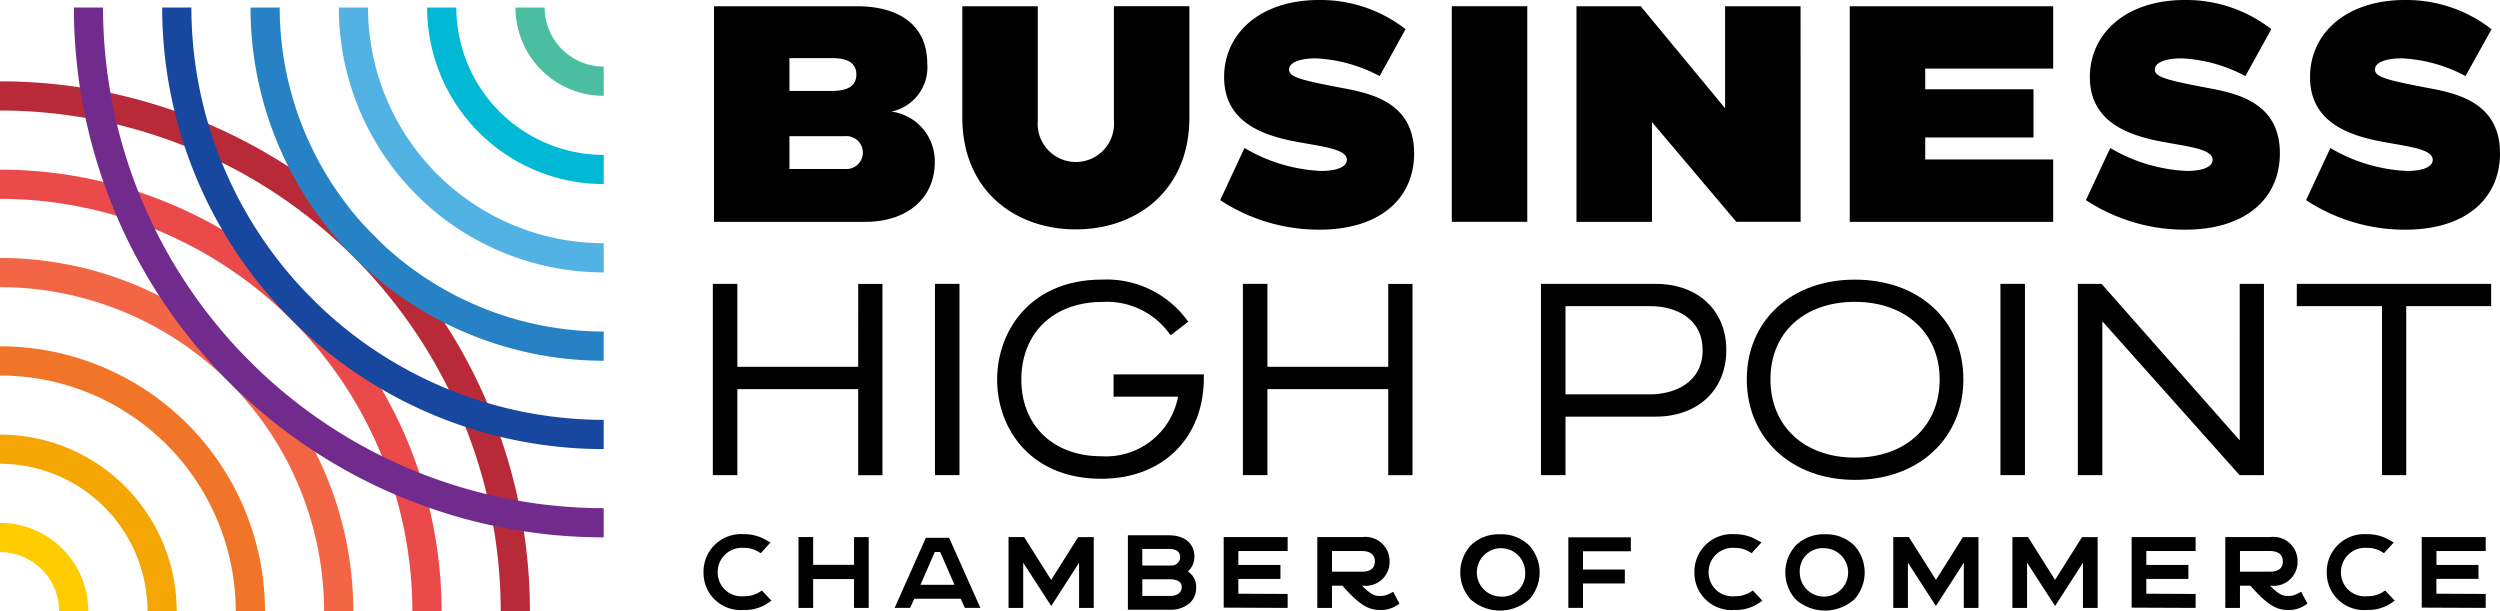
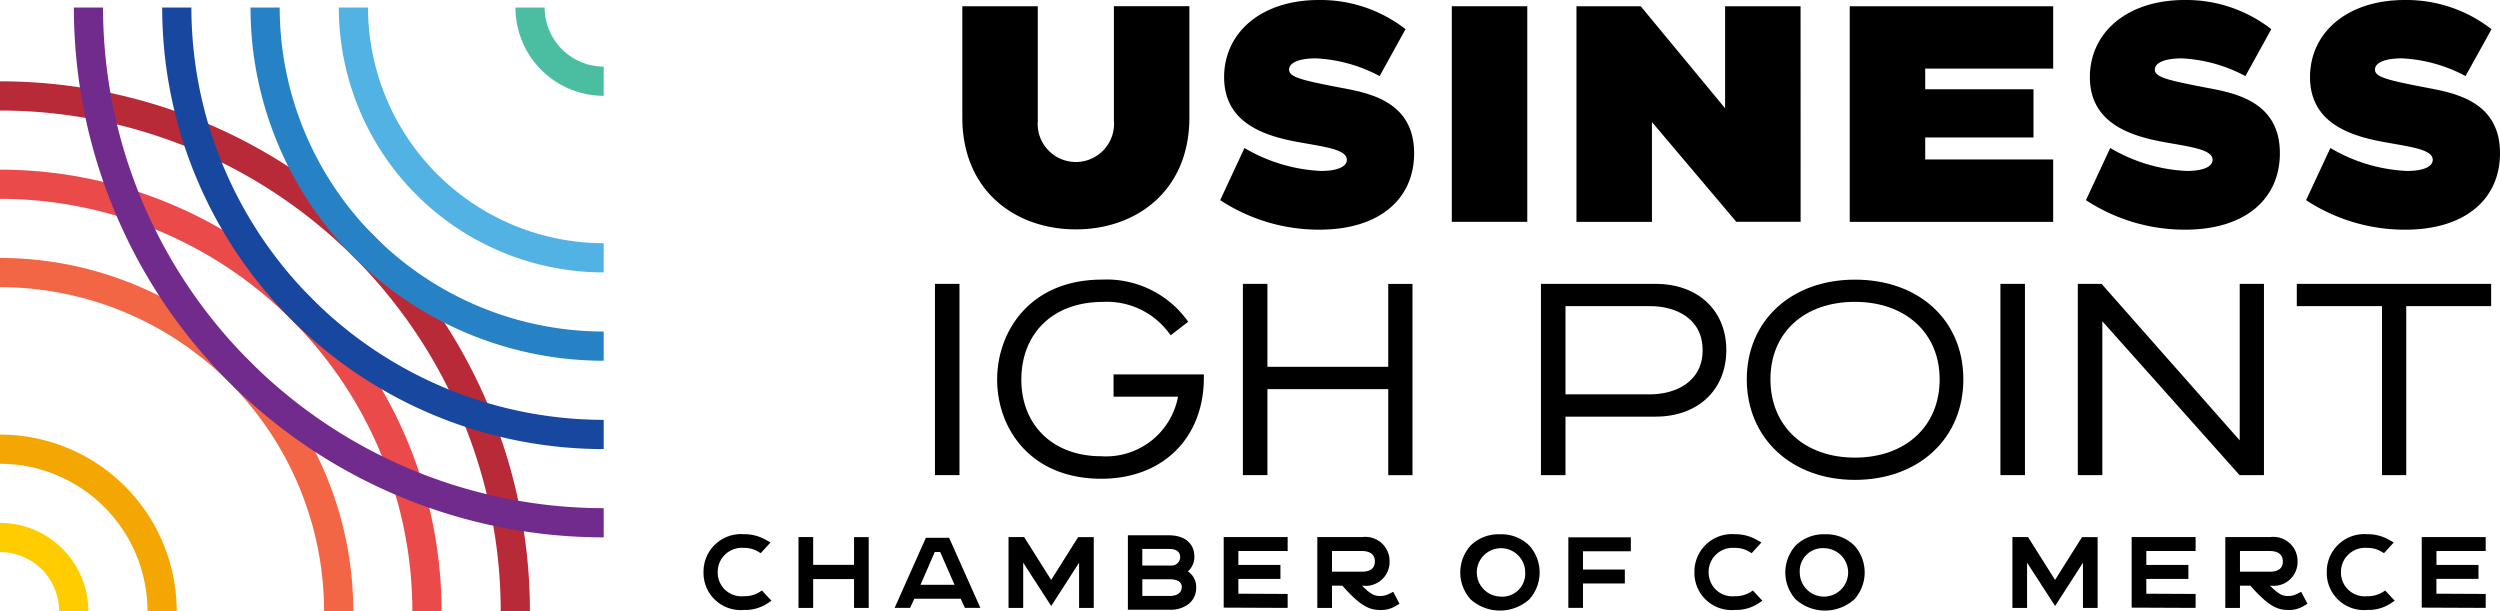
<svg xmlns="http://www.w3.org/2000/svg" width="200" height="48.898" viewBox="0 0 200 48.898">
  <g transform="translate(-140 -2644)">
-     <path d="M191.719,9.977a3.612,3.612,0,0,0,2.862-3.832c0-2.967-2.1-4.594-5.644-4.594H177.518V18.8h12.1c3.412,0,5.565-1.943,5.565-4.778a4,4,0,0,0-3.465-4.043M183.556,5.7h3.412c1.207,0,1.941.368,1.941,1.312s-.735,1.313-1.941,1.313h-3.412Zm4.435,8.873h-4.435V11.946h4.435a1.318,1.318,0,1,1,0,2.625" transform="translate(19.6 2642.948)" />
    <path d="M257.43,10.449v-8.9h-6.038v9.161a3.055,3.055,0,1,1-6.09,0V1.551h-6.038v8.9c0,5.854,4.226,8.951,9.083,8.951s9.083-3.1,9.083-8.951" transform="translate(-22.279 2642.948)" />
    <path d="M313.249,7.061c-3.439-.656-4.358-.893-4.358-1.5,0-.524.761-.892,2.152-.892a12.028,12.028,0,0,1,5.093,1.418l2.073-3.754A11.091,11.091,0,0,0,311.281,0c-4.673,0-7.587,2.652-7.587,6.168s2.94,4.62,5.644,5.145c2.232.421,4.175.6,4.175,1.47,0,.5-.63.892-2.074.892a13.156,13.156,0,0,1-6.115-1.837l-1.943,4.173a14.382,14.382,0,0,0,7.928,2.363c4.83,0,7.586-2.468,7.586-6.116,0-4.068-3.465-4.777-5.644-5.2" transform="translate(-65.765 2644)" />
    <rect width="6.038" height="17.247" transform="translate(256.144 2644.499)" />
    <path d="M409.889,1.551h-6.038V9.715L397.1,1.551H391.96V18.8H398V10.817l6.747,7.979h5.146Z" transform="translate(-125.843 2642.948)" />
    <path d="M459.906,18.8h16.275V13.809H465.944V12.051h8.662V8.191h-8.662V6.538h10.238V1.551H459.906Z" transform="translate(-171.927 2642.948)" />
    <path d="M528.5,7.061c-3.438-.656-4.357-.893-4.357-1.5,0-.524.762-.892,2.153-.892a12.025,12.025,0,0,1,5.093,1.418l2.073-3.754A11.09,11.09,0,0,0,526.533,0c-4.671,0-7.586,2.652-7.586,6.168s2.94,4.62,5.644,5.145c2.231.421,4.174.6,4.174,1.47,0,.5-.63.892-2.074.892a13.159,13.159,0,0,1-6.115-1.837l-1.943,4.173a14.385,14.385,0,0,0,7.928,2.363c4.829,0,7.586-2.468,7.586-6.116,0-4.068-3.465-4.777-5.644-5.2" transform="translate(-211.757 2644)" />
    <path d="M581.423,13.676a13.155,13.155,0,0,1-6.115-1.837l-1.944,4.174a14.391,14.391,0,0,0,7.928,2.362c4.829,0,7.586-2.468,7.586-6.116,0-4.068-3.465-4.778-5.644-5.2-3.439-.656-4.358-.893-4.358-1.5,0-.524.762-.892,2.153-.892a12.018,12.018,0,0,1,5.092,1.418L588.2,2.337A11.088,11.088,0,0,0,581.266,0c-4.672,0-7.586,2.651-7.586,6.168s2.94,4.62,5.644,5.145c2.232.421,4.173.6,4.173,1.47,0,.5-.629.893-2.073.893" transform="translate(-248.878 2644)" />
-     <path d="M188.859,77.213h-9.667V70.578H177.23v15.3h1.962V79h9.667v6.883H190.8v-15.3h-1.939Z" transform="translate(19.796 2596.131)" />
    <rect width="1.962" height="15.3" transform="translate(214.797 2666.709)" />
    <path d="M257.222,78.891h5.163a5.861,5.861,0,0,1-6.161,4.764c-3.813,0-6.374-2.462-6.374-6.127s2.494-6.217,6.51-6.217a6.174,6.174,0,0,1,5.283,2.464l.161.2,1.4-1.083-.161-.207a7.986,7.986,0,0,0-6.729-3.16c-5.774,0-8.4,4.147-8.4,8s2.609,7.932,8.337,7.932c4.9,0,8.2-3.25,8.2-8.089v-.261h-7.225V78.89Z" transform="translate(-28.142 2596.843)" />
    <path d="M320.649,77.213h-9.667V70.578h-1.962v15.3h1.962V79h9.667v6.883h1.939v-15.3h-1.939Z" transform="translate(-69.589 2596.131)" />
    <path d="M392.3,70.578h-9.169v15.3h1.963V81.2H392.3c3.385,0,5.659-2.138,5.659-5.322s-2.275-5.3-5.659-5.3m3.765,5.3c0,2.612-2.271,3.539-4.215,3.539h-6.757V72.36h6.8c1.923,0,4.17.921,4.17,3.518" transform="translate(-119.854 2596.131)" />
    <path d="M442.958,69.528c-5.093,0-8.651,3.281-8.651,7.976s3.557,8.043,8.651,8.043,8.674-3.307,8.674-8.043-3.567-7.976-8.674-7.976m6.779,7.976c0,3.746-2.724,6.262-6.779,6.262S436.2,81.25,436.2,77.5s2.716-6.195,6.757-6.195,6.779,2.49,6.779,6.195" transform="translate(-154.564 2596.843)" />
    <rect width="1.962" height="15.3" transform="translate(300.034 2666.709)" />
    <path d="M529.552,83.1,518.5,70.578H516.6v15.3h1.962V73.571l10.9,12.22.078.087h1.952v-15.3h-1.939Z" transform="translate(-210.375 2596.131)" />
    <path d="M571.061,72.359h6.816V85.878h1.939V72.359h6.793V70.578H571.061Z" transform="translate(-247.317 2596.131)" />
    <path d="M0,20.222v2.335A40.1,40.1,0,0,1,40.058,62.613h2.336A42.391,42.391,0,0,0,0,20.222" transform="translate(139.999 2630.284)" fill="#b92a38" />
    <path d="M0,42.181v2.335a33.028,33.028,0,0,1,32.99,32.99h2.336A35.325,35.325,0,0,0,0,42.181" transform="translate(139.999 2615.391)" fill="#eb4a4a" />
    <path d="M0,64.138v2.335A25.955,25.955,0,0,1,25.927,92.4h2.336A28.261,28.261,0,0,0,0,64.138" transform="translate(139.999 2600.499)" fill="#f26645" />
-     <path d="M0,86.1v2.335a18.882,18.882,0,0,1,18.86,18.861H21.2A21.2,21.2,0,0,0,0,86.1" transform="translate(139.999 2585.605)" fill="#f17529" />
    <path d="M0,108.053v2.335A11.808,11.808,0,0,1,11.8,122.182h2.336A14.13,14.13,0,0,0,0,108.052" transform="translate(140 2570.715)" fill="#f4a603" />
    <path d="M0,130.013v2.335a4.735,4.735,0,0,1,4.73,4.73H7.067A7.065,7.065,0,0,0,0,130.013" transform="translate(139.999 2555.819)" fill="#fc0" />
    <path d="M60.754,44.26V41.925A40.1,40.1,0,0,1,20.7,1.874H18.368A42.391,42.391,0,0,0,60.754,44.26" transform="translate(127.542 2642.729)" fill="#712b8d" />
    <path d="M75.648,37.2V34.862A33.027,33.027,0,0,1,42.662,1.877H40.327A35.326,35.326,0,0,0,75.648,37.2" transform="translate(112.648 2642.727)" fill="#17479e" />
    <path d="M90.539,30.13V27.794a25.954,25.954,0,0,1-25.92-25.92H62.283A28.261,28.261,0,0,0,90.539,30.13" transform="translate(97.757 2642.729)" fill="#2682c5" />
    <path d="M105.431,23.064V20.729A18.881,18.881,0,0,1,86.576,1.874H84.24a21.2,21.2,0,0,0,21.191,21.19" transform="translate(82.865 2642.729)" fill="#53b2e4" />
-     <path d="M120.327,16V13.666A11.807,11.807,0,0,1,108.537,1.877H106.2A14.13,14.13,0,0,0,120.327,16" transform="translate(67.97 2642.727)" fill="#01b9d5" />
    <path d="M135.218,8.934V6.6a4.735,4.735,0,0,1-4.724-4.724h-2.336a7.064,7.064,0,0,0,7.06,7.06" transform="translate(53.078 2642.729)" fill="#4bbea2" />
    <path d="M179.348,137.48a2.293,2.293,0,0,1-1.206.3,1.9,1.9,0,0,1-2.087-1.923,1.928,1.928,0,0,1,2.087-1.942,2.119,2.119,0,0,1,1.111.278l.243.144.782-.857-.38-.213a3.439,3.439,0,0,0-1.756-.448,3,3,0,0,0-3.222,3.039,2.968,2.968,0,0,0,3.222,3.02,3.267,3.267,0,0,0,1.878-.512l.334-.228-.763-.814-.243.157Z" transform="translate(21.362 2553.917)" />
    <path d="M202.975,135.753h-3.27v-2.222h-1.173V139.2h1.173v-2.308h3.27V139.2h1.173v-5.665h-1.173Z" transform="translate(5.348 2553.434)" />
    <path d="M224.93,133.711l-2.5,5.607h1.237l.337-.731h3.711l.337.731h1.237l-2.5-5.607H224.93Zm-.43,3.76,1.141-2.625h.431l1.149,2.625Z" transform="translate(-10.859 2553.312)" />
    <path d="M254.162,136.959,252,133.531h-1.249V139.2h1.173V135.58l2.241,3.466,2.23-3.462V139.2h1.173v-5.665h-1.249Z" transform="translate(-30.068 2553.434)" />
    <path d="M285.231,135.977a1.571,1.571,0,0,0,.516-1.191c0-1.05-.782-1.7-2.039-1.7h-3.28v5.954h3.327a2.334,2.334,0,0,0,1.585-.5,1.632,1.632,0,0,0,.551-1.267,1.46,1.46,0,0,0-.66-1.291Zm-.619-1.143a.687.687,0,0,1-.731.673h-2.3V134.18h2.163c.323,0,.865.085.865.653Zm-3.029,1.77h2.173c.448,0,.981.107.981.615,0,.458-.354.721-.971.721h-2.182Z" transform="translate(-50.197 2553.737)" />
    <path d="M304.25,139.176l5.116.022v-1.116l-3.943-.019v-1.184h3.366v-1.116h-3.366v-1.115h3.943v-1.116H304.25Z" transform="translate(-66.354 2553.434)" />
    <path d="M333.278,138.071a1.466,1.466,0,0,1-.727.173c-.384,0-.692-.064-1.445-.827h.041a1.909,1.909,0,0,0,2.164-1.934,1.933,1.933,0,0,0-2.164-1.953h-3.617V139.2h1.174v-1.779h.833c1.431,1.624,2.136,1.931,2.994,1.943a2.286,2.286,0,0,0,1.3-.333l.271-.171-.5-.95-.326.163Zm-4.573-3.423h2.4c.384,0,1.029.108,1.029.836,0,.675-.56.817-1.029.817h-2.4Z" transform="translate(-82.145 2553.434)" />
    <path d="M366.245,132.843a3.187,3.187,0,0,0-2.347.9,3.214,3.214,0,0,0,0,4.305,3.519,3.519,0,0,0,4.694,0,3.214,3.214,0,0,0,0-4.305A3.185,3.185,0,0,0,366.245,132.843Zm0,4.981a1.935,1.935,0,1,1,2.019-1.933A1.835,1.835,0,0,1,366.245,137.824Z" transform="translate(-106.249 2553.9)" />
    <path d="M389.941,139.237h1.173v-1.952h3.347v-1.116h-3.347v-1.461h3.828v-1.116h-5Z" transform="translate(-124.474 2553.394)" />
    <path d="M425.723,137.48a2.293,2.293,0,0,1-1.206.3,1.9,1.9,0,0,1-2.087-1.923,1.927,1.927,0,0,1,2.087-1.942,2.118,2.118,0,0,1,1.111.278l.243.144.782-.857-.38-.213a3.439,3.439,0,0,0-1.757-.448,3,3,0,0,0-3.222,3.039,2.968,2.968,0,0,0,3.222,3.02,3.267,3.267,0,0,0,1.878-.512l.335-.228-.763-.814-.243.157Z" transform="translate(-145.739 2553.917)" />
    <path d="M447.064,132.843a3.188,3.188,0,0,0-2.347.9,3.214,3.214,0,0,0,0,4.305,3.519,3.519,0,0,0,4.694,0,3.214,3.214,0,0,0,0-4.305,3.185,3.185,0,0,0-2.347-.9Zm0,1.117a1.935,1.935,0,1,1-2.019,1.933A1.835,1.835,0,0,1,447.064,133.96Z" transform="translate(-161.064 2553.9)" />
-     <path d="M474.144,136.959l-2.165-3.428H470.73V139.2H471.9V135.58l2.241,3.466,2.231-3.462V139.2h1.173v-5.665H476.3Z" transform="translate(-179.268 2553.434)" />
    <path d="M503.764,136.959l-2.164-3.428h-1.249V139.2h1.173V135.58l2.241,3.466,2.23-3.462V139.2h1.173v-5.665H505.92Z" transform="translate(-199.358 2553.434)" />
    <path d="M530,139.176l5.117.022v-1.116l-3.944-.019v-1.184h3.366v-1.116h-3.366v-1.115h3.944v-1.116H530Z" transform="translate(-219.468 2553.434)" />
    <path d="M559.029,138.071a1.468,1.468,0,0,1-.727.173c-.383,0-.692-.064-1.445-.827h.042a1.909,1.909,0,0,0,2.164-1.934,1.933,1.933,0,0,0-2.164-1.953h-3.617V139.2h1.173v-1.779h.833c1.431,1.624,2.136,1.931,2.994,1.943a2.285,2.285,0,0,0,1.3-.333l.271-.171-.5-.949-.326.162Zm-4.573-3.423h2.4c.384,0,1.029.108,1.029.836,0,.675-.56.817-1.029.817h-2.4Z" transform="translate(-235.258 2553.434)" />
-     <path d="M582.939,137.48a2.293,2.293,0,0,1-1.206.3,1.9,1.9,0,0,1-2.087-1.923,1.927,1.927,0,0,1,2.087-1.942,2.117,2.117,0,0,1,1.111.278l.243.144.782-.857-.38-.213a3.439,3.439,0,0,0-1.756-.448,3,3,0,0,0-3.222,3.039,2.968,2.968,0,0,0,3.222,3.02,3.267,3.267,0,0,0,1.878-.512l.335-.228-.763-.814-.243.157Z" transform="translate(-252.369 2553.917)" />
+     <path d="M582.939,137.48a2.293,2.293,0,0,1-1.206.3,1.9,1.9,0,0,1-2.087-1.923,1.927,1.927,0,0,1,2.087-1.942,2.117,2.117,0,0,1,1.111.278l.243.144.782-.857-.38-.213a3.439,3.439,0,0,0-1.756-.448,3,3,0,0,0-3.222,3.039,2.968,2.968,0,0,0,3.222,3.02,3.267,3.267,0,0,0,1.878-.512l.335-.228-.763-.814-.243.157" transform="translate(-252.369 2553.917)" />
    <path d="M607.239,134.647v-1.116h-5.117v5.644l5.117.022v-1.116l-3.943-.019v-1.184h3.366v-1.116H603.3v-1.115Z" transform="translate(-268.383 2553.434)" />
  </g>
</svg>